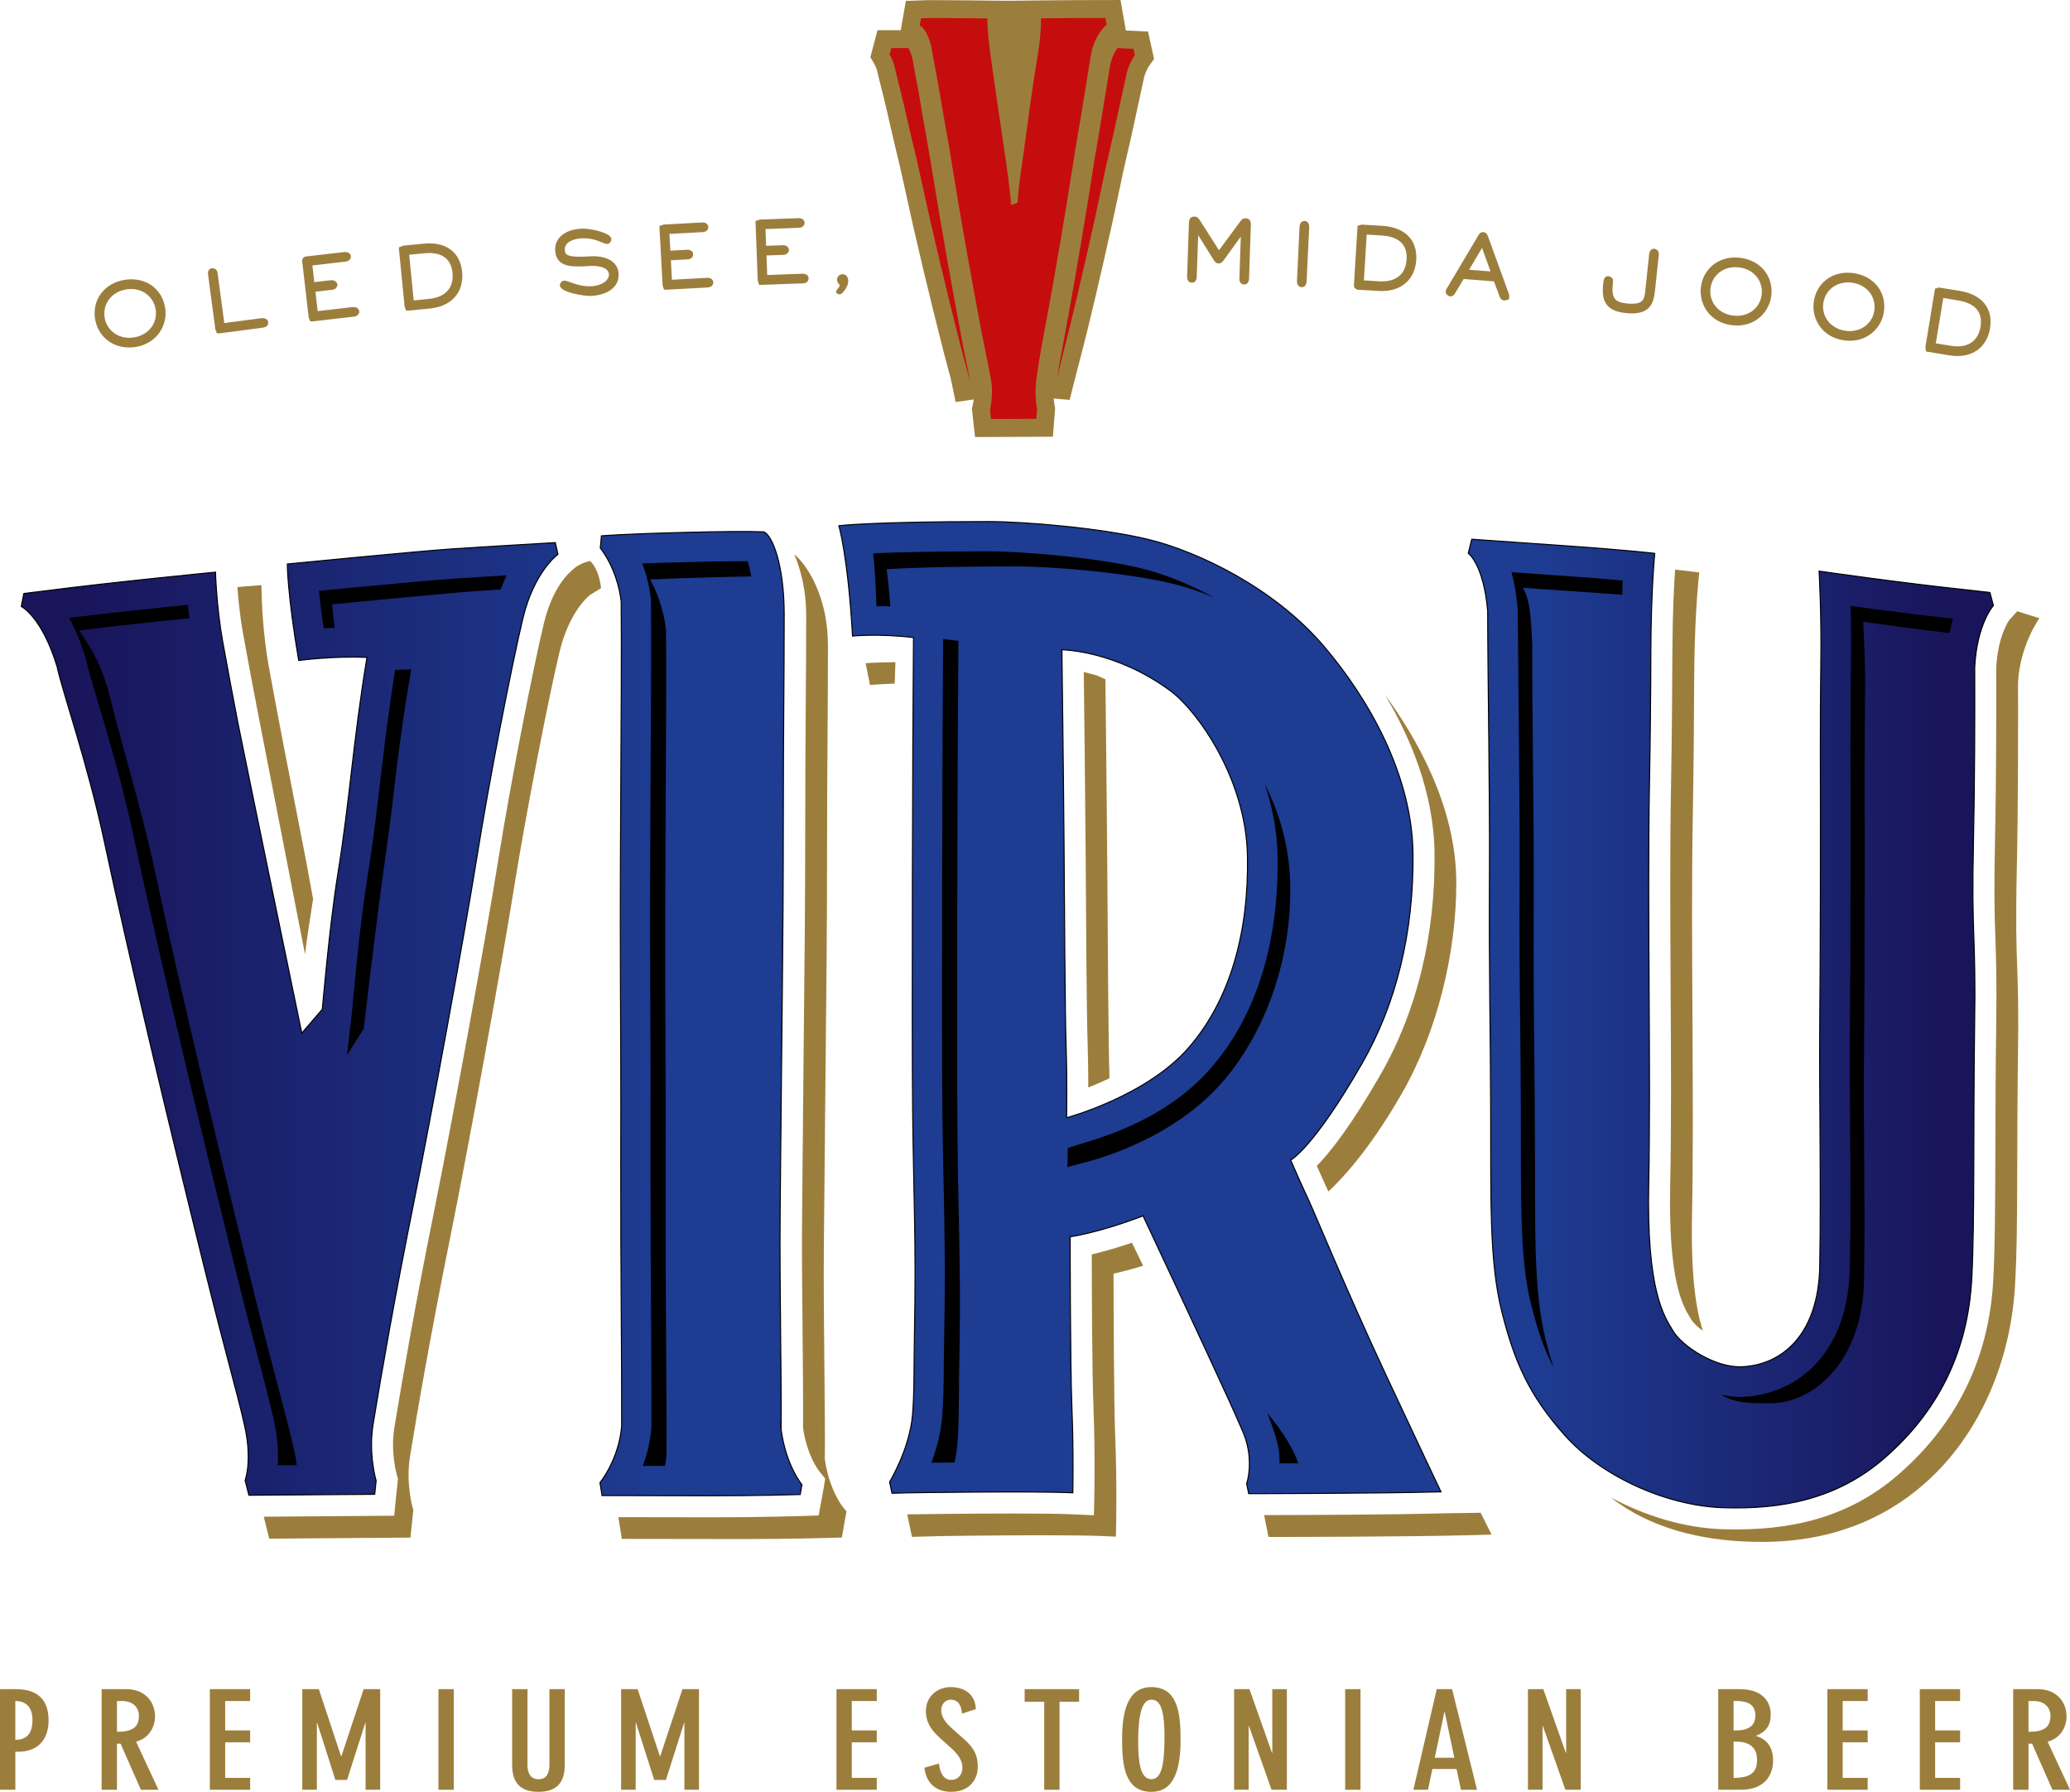
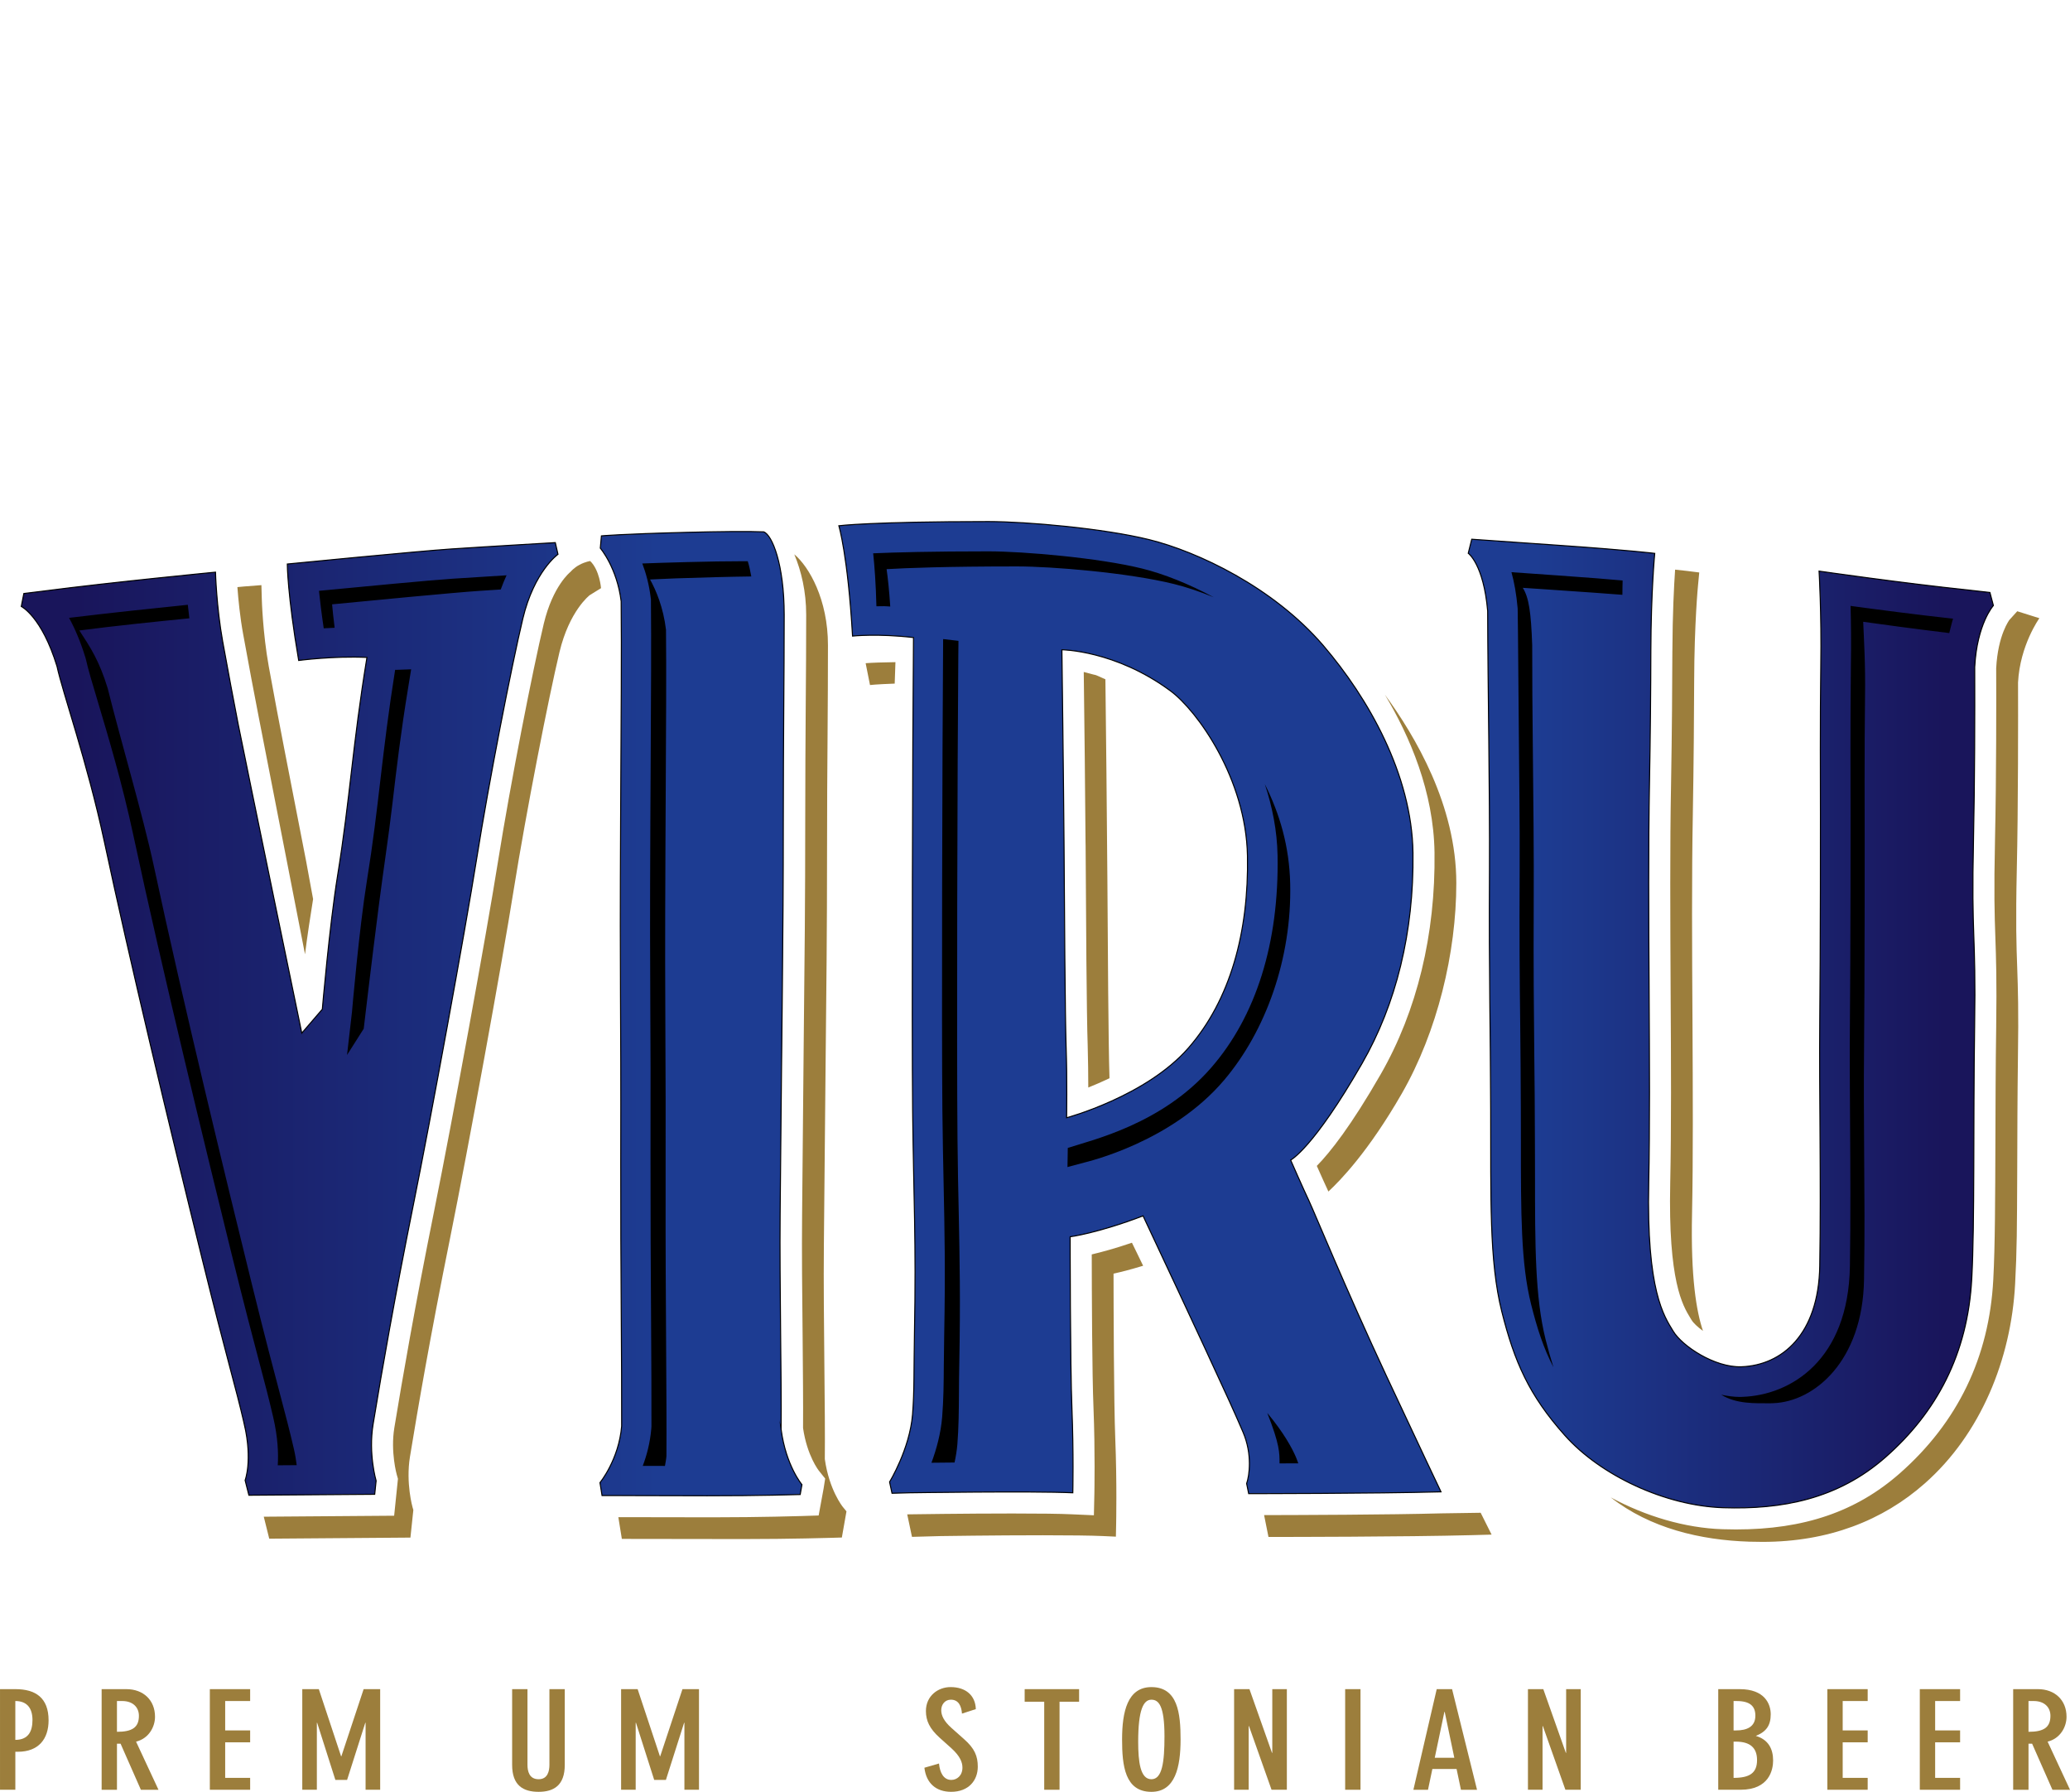
<svg xmlns="http://www.w3.org/2000/svg" xml:space="preserve" width="174.324mm" height="150.88mm" version="1.1" style="shape-rendering:geometricPrecision; text-rendering:geometricPrecision; image-rendering:optimizeQuality; fill-rule:evenodd; clip-rule:evenodd" viewBox="0 0 174.852 151.337">
  <defs>
    <style type="text/css"> .str0 {stroke:black;stroke-width:0.088;stroke-miterlimit:22.926} .fil1 {fill:black} .fil2 {fill:#9C7E3C} .fil3 {fill:#C60D0E} .fil0 {fill:url(#id0)} </style>
    <linearGradient id="id0" gradientUnits="userSpaceOnUse" x1="-16.111" y1="85.705" x2="189.302" y2="85.705">
      <stop offset="0" style="stop-opacity:1; stop-color:#19155B" />
      <stop offset="0.11" style="stop-opacity:1; stop-color:#19155B" />
      <stop offset="0.349" style="stop-opacity:1; stop-color:#1D3C92" />
      <stop offset="0.651" style="stop-opacity:1; stop-color:#1D3C92" />
      <stop offset="0.71" style="stop-opacity:1; stop-color:#1D3C92" />
      <stop offset="0.878" style="stop-opacity:1; stop-color:#19155B" />
      <stop offset="1" style="stop-opacity:1; stop-color:#19155B" />
    </linearGradient>
  </defs>
  <g id="Layer_x0020_1">
    <g id="_838390352">
      <g>
        <path class="fil0 str0" d="M110.57 101.423c-0.454,-0.947 -1.549,-3.444 -1.549,-3.444 0,0 1.891,-0.947 6.032,-8.162 2.873,-5.002 4.386,-11.083 4.301,-17.783 -0.091,-6.627 -3.785,-13.087 -7.572,-17.507 -4.234,-4.939 -10.631,-7.943 -14.712,-8.95 -3.823,-0.946 -10.33,-1.525 -13.574,-1.525 -9.921,0 -12.64,0.353 -12.64,0.353 0,0 0.757,2.467 1.158,9.317 0,0 2.159,-0.226 5.148,0.126 -0.079,8.533 -0.145,32.666 -0.072,39.972 0.079,7.302 0.305,10.889 0.151,18.93 -0.053,2.777 0.003,4.697 -0.158,6.709 -0.236,2.917 -1.942,5.707 -1.942,5.707l0.206 0.955 1.515 -0.041c0,0 10.293,-0.154 13.757,0 0,0 0.075,-3.389 -0.073,-7.095 -0.151,-3.707 -0.151,-14.528 -0.151,-14.528 0,0 2.291,-0.29 6.158,-1.764 0,0 5.107,10.857 7.294,15.666 0.425,0.934 0.806,1.797 1.144,2.586 0.81,1.873 0.539,3.721 0.31,4.355l0.173 0.853c0,0 10.544,0 16.246,-0.151 0,0 -1.582,-3.317 -4.617,-9.803 -3.426,-7.337 -6.084,-13.825 -6.534,-14.774zm-10.202 -12.893l0 0c-3.571,4.075 -10.272,5.875 -10.272,5.875 0,0 0.055,-3.286 -0.043,-6.029 -0.085,-2.747 -0.138,-11.091 -0.176,-17.245 -0.033,-4.946 -0.179,-16.252 -0.179,-16.252 0,0 4.506,0.033 9.16,3.466 2.281,1.677 6.396,7.437 6.514,13.947 0.117,6.404 -1.435,12.161 -5.003,16.237zm-34.387 32.2l0 0c0.406,3.062 1.759,4.663 1.759,4.663l-0.148 0.834c0,0 -3.56,0.112 -7.856,0.105 -4.33,-0.011 -7.259,-0.017 -7.259,-0.017l-1.622 0 -0.175 -1.092c0,0 1.593,-1.935 1.832,-4.776 0.019,-5.03 -0.093,-13.722 -0.076,-22.314 0.033,-14.369 -0.088,-13.611 -0.012,-28.909 0.044,-8.418 0.088,-14.341 0.046,-18.434 -0.347,-2.841 -1.762,-4.494 -1.762,-4.494l0.094 -1.037c0,0 1.661,-0.157 7.157,-0.296 2.857,-0.073 5.293,-0.097 6.548,-0.043 0.713,0.242 1.734,2.75 1.734,7.005 0,5.327 -0.075,10.531 -0.075,17.514 0,9.854 -0.12,16.128 -0.269,33.181 -0.049,5.864 0.123,13.679 0.085,18.111zm100.813 -33.971l0 0c-0.119,8.367 0.013,16.564 -0.239,21.221 -0.337,6.388 -2.982,11.306 -7.278,15.088 -4.066,3.584 -8.82,4.431 -13.713,4.273 -4.896,-0.157 -10.365,-2.717 -13.385,-6.111 -3.026,-3.394 -4.256,-6.205 -5.326,-10.465 -1.069,-4.262 -0.912,-9.569 -0.935,-16.992 -0.019,-7.418 -0.153,-10.893 -0.102,-20.282 0.031,-6.828 -0.139,-15.348 -0.153,-21.881 -0.344,-3.959 -1.641,-4.883 -1.641,-4.883l0.294 -1.184c0,0 2.607,0.176 7.573,0.528 5.884,0.41 7.885,0.667 7.885,0.667 0,0 -0.313,3.205 -0.327,8.215 -0.006,3.144 -0.041,7.165 -0.116,11.213 -0.195,10.5 0.131,24.575 -0.063,33.728 -0.201,9.16 1.296,11.268 2.058,12.527 0.755,1.263 3.507,3.091 5.763,3.016 3.431,-0.122 6.527,-2.719 6.625,-8.519 0.117,-7.218 -0.053,-14.802 0,-20.562 0.055,-5.766 0.069,-16.51 0.049,-23.065 -0.005,-1.902 0.014,-5.291 0.039,-7.093 0.066,-4.407 -0.146,-7.963 -0.146,-7.963 0,0 7.039,1.017 12.717,1.61l1.715 0.195 0.293 1.103c0,0 -1.387,1.543 -1.577,5.197 0.013,3.888 0,9.946 -0.102,14.471 -0.193,8.84 0.219,7.578 0.093,15.948zm-146.156 33.537l0 0c-0.782,-3.38 -1.433,-5.351 -3.548,-13.918 -2.848,-11.533 -6.12,-25.203 -8.282,-35.319 -1.452,-6.766 -3.527,-12.591 -3.991,-14.775 -1.292,-4.221 -3.02,-5.064 -3.02,-5.064l0.217 -1.093 1.683 -0.208c5.879,-0.764 14.506,-1.595 14.506,-1.595 0,0 0.077,2.902 0.607,5.854 0.366,2.034 1.007,5.452 1.309,6.984 0.749,3.77 5.374,26.094 5.374,26.094l1.734 -2.017c0,0 0.595,-6.974 1.287,-11.274 1.073,-6.642 1.249,-10.916 2.482,-18.439 -2.819,-0.133 -5.766,0.256 -5.766,0.256 -0.955,-5.588 -0.961,-8.146 -0.961,-8.146 0,0 11.038,-1.084 13.812,-1.268 2.997,-0.201 8.825,-0.539 8.825,-0.539l0.226 0.987c0,0 -2.014,1.436 -2.97,5.438 -0.955,4.006 -2.864,13.774 -3.886,20.201 -1.029,6.426 -3.844,21.794 -5.368,29.344 -1.584,7.884 -2.59,13.611 -3.392,18.494 -0.412,2.517 0.255,4.773 0.255,4.773l-0.119 1.143 -10.628 0.079 -0.319 -1.262c0,0 0.64,-1.655 -0.068,-4.733z" />
        <path class="fil1" d="M91.566 98.196l-1.397 0.374 0.02 -1.174c0,-0.006 0.005,-0.173 0.005,-0.442 2.102,-0.685 7.958,-2.018 12.089,-6.748 3.814,-4.364 5.767,-10.576 5.632,-17.962 -0.038,-2.088 -0.447,-4.122 -1.076,-6.017 1.265,2.521 2.07,5.252 2.143,8.406 0.145,6.328 -2.064,12.439 -5.573,16.583 -4.452,5.264 -11.557,6.9 -11.844,6.979zm58.031 20.323l0 0 0.179 -0.006c3.471,-0.118 7.566,-3.543 7.678,-10.43 0.066,-4.106 0.038,-6.758 0.011,-10.771 -0.019,-2.988 -0.037,-5.812 -0.011,-8.294 0.055,-5.733 0.066,-16.565 0.049,-23.085 -0.006,-1.898 0.014,-5.273 0.036,-7.074 0.044,-2.793 -0.098,-4.896 -0.154,-6.342 1.564,0.22 4.342,0.596 7.269,0.952 0.079,-0.295 0.23,-0.953 0.321,-1.215 -3.054,-0.334 -6.347,-0.766 -8.657,-1.08 0.035,1.388 0.059,3.139 0.025,5.058 -0.022,1.794 -0.038,5.157 -0.035,7.047 0.022,6.529 0.006,17.366 -0.047,23.102 -0.028,2.48 -0.006,5.298 0.013,8.276 0.025,4.023 0.053,8.177 -0.013,12.3 -0.132,7.906 -4.975,10.88 -9.086,11.021l-0.228 0.006c-0.511,0 -1.035,-0.08 -1.557,-0.187 1.283,0.793 2.83,0.723 4.207,0.723zm-19.037 -5.372l0 0c-0.898,-3.592 -0.898,-7.956 -0.898,-13.998l-0.008 -2.731c-0.005,-2.84 -0.028,-5.101 -0.053,-7.335 -0.036,-3.677 -0.074,-7.149 -0.048,-12.942 0.022,-3.983 -0.032,-8.534 -0.075,-12.937 -0.041,-3.151 -0.048,-5.981 -0.053,-8.71 -0.098,-2.812 -0.285,-4.032 -0.795,-4.846 1.212,0.086 2.827,0.183 5.856,0.4 0.955,0.069 1.798,0.129 2.557,0.189 0.015,-0.34 0,-0.916 0.019,-1.209 -1.224,-0.11 -2.969,-0.252 -5.356,-0.418 -1.594,-0.114 -2.939,-0.205 -4.034,-0.284 0.232,0.835 0.418,1.848 0.525,3.067 0,0 0.041,2.431 0.087,9.147 0.032,4.409 0.101,8.966 0.08,12.961 -0.03,5.781 0.003,9.248 0.047,12.916 0.021,2.242 0.046,4.507 0.053,7.35l0.005 2.736c0,5.935 0,10.227 0.858,13.641 0.513,2.053 1.054,3.724 1.893,5.337 -0.235,-0.739 -0.45,-1.507 -0.659,-2.333zm-21.092 9.92l0 0c-0.327,-0.758 -1.018,-2.048 -2.423,-3.732 1.057,2.69 1.035,3.348 1.038,4.264 0.274,0 1.287,0 1.583,-0.006 -0.063,-0.171 -0.123,-0.349 -0.198,-0.526zm-81.201 -70.046l0 0c-0.101,-0.814 -0.176,-1.503 -0.214,-1.979 3.005,-0.294 10.315,-0.995 12.467,-1.139 0.523,-0.034 1.133,-0.074 1.778,-0.115 0.158,-0.424 0.318,-0.833 0.491,-1.198 -1.589,0.097 -3.305,0.202 -4.538,0.286 -1.91,0.126 -7.899,0.697 -11.306,1.025 0.083,0.824 0.209,1.876 0.4,3.165 0.288,-0.018 0.604,-0.031 0.922,-0.045zm-3.203 70.726l0 0c-0.057,-0.425 -0.123,-0.86 -0.233,-1.344 -0.365,-1.58 -0.702,-2.854 -1.17,-4.625 -0.54,-2.033 -1.251,-4.723 -2.384,-9.313 -2.034,-8.241 -5.813,-23.784 -8.273,-35.276 -0.933,-4.353 -2.893,-10.942 -3.901,-15.035 -0.721,-2.365 -1.477,-3.492 -2.401,-4.904 3.024,-0.394 6.52,-0.752 9.292,-1.028 -0.047,-0.391 -0.095,-0.79 -0.129,-1.141 -2.543,0.258 -6.545,0.679 -10.033,1.103 0.483,0.875 0.963,1.981 1.386,3.364l0.057 0.213c0.148,0.697 0.536,2.001 0.991,3.512 0.865,2.896 2.054,6.861 2.995,11.259 2.456,11.478 6.234,27.005 8.267,35.242 1.131,4.578 1.84,7.264 2.376,9.292 0.474,1.786 0.812,3.069 1.18,4.662 0.383,1.661 0.444,3.011 0.378,4.031l1.602 -0.012zm5.659 -36.858l0 0c0.006,-0.068 0.672,-5.706 1.276,-10.406 0.414,-3.22 0.825,-5.814 1.146,-8.576 0.343,-2.932 0.698,-5.964 1.338,-9.86l0.247 -1.518 -1.249 0.046c-0.035,-0.001 -0.07,-0.001 -0.104,-0.004 -0.566,3.555 -0.906,6.419 -1.23,9.17 -0.324,2.775 -0.629,5.394 -1.151,8.623 -0.67,4.156 -1.256,11.018 -1.262,11.088l-0.42 3.653 1.409 -2.217zm24.292 33.767l0 0c-0.099,1.194 -0.382,2.258 -0.721,3.151l1.874 0.005c0.047,-0.275 0.104,-0.543 0.126,-0.836 0.016,-2.439 -0.003,-5.552 -0.025,-9.081 -0.026,-4.087 -0.054,-8.729 -0.044,-13.343 0.014,-6.567 -0.005,-9.975 -0.019,-13.2 -0.019,-3.831 -0.035,-7.399 0.005,-15.705l0.021 -4.214c0.034,-6.302 0.06,-10.857 0.025,-14.243 -0.227,-1.899 -0.842,-3.339 -1.347,-4.246 1.098,-0.058 2.854,-0.128 5.502,-0.195 1.1,-0.03 2.123,-0.048 3.051,-0.061 -0.094,-0.529 -0.201,-0.977 -0.3,-1.286 -0.158,-0.001 -0.326,-0.001 -0.499,-0.001 -1.259,0 -2.867,0.026 -4.641,0.073 -1.546,0.039 -2.788,0.08 -3.768,0.118 0.31,0.813 0.575,1.783 0.71,2.892l0.019 0.139 0 0.138c0.034,3.394 0.009,7.95 -0.026,14.257l-0.022 4.217c-0.041,8.3 -0.024,11.866 -0.005,15.692 0.017,3.229 0.033,6.64 0.017,13.21 -0.006,4.61 0.022,9.251 0.047,13.336 0.021,3.532 0.039,6.652 0.032,8.983l-0.011 0.2zm24.709 -5.439l0 0c-0.009,1.603 -0.022,2.986 -0.138,4.443 -0.113,1.41 -0.49,2.761 -0.906,3.883 0.556,-0.006 1.232,-0.012 1.95,-0.019 0.11,-0.5 0.195,-1.016 0.239,-1.538 0.112,-1.413 0.123,-2.779 0.134,-4.358 0.003,-0.744 0.009,-1.543 0.028,-2.432 0.104,-5.466 0.033,-8.859 -0.047,-12.788 -0.041,-1.858 -0.082,-3.826 -0.104,-6.183 -0.074,-7.159 -0.009,-32.275 0.069,-40.869l0.013 -1.229 -1.219 -0.144c-0.027,-0.004 -0.052,-0.001 -0.077,-0.004 -0.072,9.345 -0.132,32.93 -0.063,39.817 0.025,2.352 0.066,4.319 0.104,6.174 0.082,3.941 0.154,7.343 0.048,12.834 -0.017,0.882 -0.023,1.677 -0.03,2.416zm-4.833 -67.146l0 0c1.683,-0.1 5.036,-0.231 11.023,-0.231 2.961,0 9.379,0.528 13.248,1.484 1.037,0.256 2.176,0.635 3.362,1.121 -2.127,-1.146 -4.254,-1.984 -6.053,-2.427 -3.639,-0.901 -10.007,-1.452 -12.975,-1.452 -4.77,0 -7.851,0.083 -9.739,0.166 0.12,1.132 0.226,2.61 0.274,4.474 0.214,-0.004 0.431,-0.008 0.658,-0.008 0.176,0 0.337,0.025 0.51,0.029 -0.087,-1.351 -0.201,-2.401 -0.308,-3.155z" />
        <path class="fil2" d="M91.695 71.12c-0.022,-3.593 -0.103,-10.721 -0.151,-14.365 1.576,0.442 0.547,0.057 1.829,0.619 0.039,3.188 0.14,12.382 0.162,16.319l0.003 0.315c0.038,6.001 0.088,14.213 0.176,16.901 0.003,0.053 0.003,0.107 0.003,0.16 -0.636,0.302 -1.249,0.566 -1.79,0.783 -0.003,-1.076 -0.015,-2.351 -0.05,-3.537 -0.095,-2.675 -0.142,-10.884 -0.176,-16.878l-0.006 -0.318zm-71.152 -17.538l0 0c0.365,2.027 1.004,5.429 1.307,6.958 0.442,2.246 2.671,13.66 3.914,20.057 0.167,-1.356 0.491,-3.493 0.683,-4.662 0.002,-0.043 -0.588,-3.123 -0.582,-3.164 -0.89,-4.561 -1.557,-8.023 -1.853,-9.524 -0.305,-1.53 -0.941,-4.938 -1.311,-6.968 -0.51,-2.826 -0.587,-5.66 -0.587,-5.691l-0.033 -1.168 -1.471 0.114c-0.013,0 -0.223,0.019 -0.557,0.053 0.079,1.063 0.221,2.526 0.489,3.994zm120.721 1.377l0 0c-0.008,2.762 -0.035,6.954 -0.111,11.238 -0.102,5.249 -0.065,11.417 -0.037,17.388 0.037,6.049 0.063,11.763 -0.034,16.35 -0.179,8.287 1.044,10.31 1.707,11.396l0.093 0.151c0.148,0.252 0.508,0.592 0.966,0.925 -0.549,-1.636 -1.042,-4.465 -0.922,-9.92 0.095,-4.58 0.066,-10.286 0.036,-16.331 -0.036,-5.971 -0.069,-12.148 0.03,-17.402 0.075,-4.287 0.105,-8.475 0.113,-11.233 0.015,-4.89 0.323,-8.083 0.328,-8.113l0.101 -1.057 -1.054 -0.132c-0.03,-0.005 -0.328,-0.043 -0.985,-0.108 -0.094,1.349 -0.217,3.75 -0.23,6.847zm-91.459 -4.685l0 0c-0.006,0.004 -1.712,1.313 -2.546,4.803 -0.919,3.843 -2.81,13.471 -3.874,20.118 -0.996,6.257 -3.804,21.639 -5.368,29.383 -1.711,8.476 -2.709,14.32 -3.388,18.462 -0.363,2.221 0.219,4.268 0.225,4.287l0.06 0.204 -0.246 2.334 -11.926 0.091 -0.462 -1.856 11.013 -0.083 0.321 -3.119 -0.098 -0.34c-0.004,-0.017 -0.541,-1.923 -0.207,-3.968 0.684,-4.139 1.681,-9.972 3.387,-18.433 1.561,-7.755 4.376,-23.152 5.373,-29.416 1.06,-6.631 2.945,-16.23 3.864,-20.064 0.762,-3.187 2.221,-4.353 2.258,-4.378 0,0 0.271,-0.338 0.766,-0.601 0.5,-0.261 0.895,-0.314 0.895,-0.314 0.798,0.765 0.917,2.291 0.917,2.291l-0.966 0.598zm75.266 77.494l0 0 -3.306 0.05c-4.478,0.12 -11.992,0.141 -14.987,0.148l0.369 1.844 0.892 0c0.105,0 10.623,-0.003 16.276,-0.151l1.679 -0.046 -0.923 -1.845zm-12.862 -27.132l0 0c0.998,-0.921 3.392,-3.386 6.202,-8.277 2.998,-5.225 4.603,-11.876 4.603,-17.773 0,-6.561 -3.471,-12.409 -6.034,-15.915 2.113,3.531 4.121,8.214 4.193,13.336 0.091,6.907 -1.479,13.378 -4.54,18.715 -2.5,4.357 -4.275,6.603 -5.403,7.75 0.337,0.758 0.748,1.671 0.979,2.164zm-42.537 22.589l0 0c0.021,-2.066 -0.008,-4.838 -0.037,-7.81 -0.033,-3.493 -0.073,-7.104 -0.043,-10.222 0.054,-5.857 0.098,-10.443 0.136,-14.339 0.079,-7.454 0.132,-12.376 0.132,-18.853 0,-3.722 0.019,-6.937 0.044,-9.939 0.019,-2.623 0.033,-5.085 0.033,-7.571 0,-3.849 -1.584,-6.616 -2.843,-7.673 0.59,1.413 1.004,3.138 1.004,5.105 0,2.49 -0.017,4.95 -0.038,7.579 -0.019,2.997 -0.043,6.215 -0.043,9.935 0,6.477 -0.05,11.402 -0.131,18.86 -0.036,3.896 -0.085,8.477 -0.134,14.336 -0.03,3.112 0.006,6.721 0.044,10.208 0.025,2.947 0.053,5.708 0.037,7.769 0.338,2.35 1.333,3.609 1.349,3.622l0.519 0.648 -0.132 0.838 -0.419 2.28 -1.468 0.047c-0.035,0 -3.406,0.107 -7.494,0.107l-7.958 -0.013 0.296 1.836 10.23 0.014c4.079,0 7.442,-0.104 7.468,-0.104l0.886 -0.026 0.39 -2.208 -0.318 -0.39c-0.01,-0.016 -1.145,-1.416 -1.512,-4.036zm100.725 -71.599l0 0 1.869 0.588c0,0 -1.639,2.272 -1.803,5.424 0.009,2.594 0.015,10.638 -0.104,15.761 -0.1,4.605 -0.035,6.426 0.035,8.355 0.06,1.756 0.123,3.576 0.06,7.585 -0.044,3.312 -0.051,6.6 -0.06,9.647 -0.019,4.712 -0.025,6.635 -0.178,9.471 -0.338,6.344 -2.906,12.677 -7.649,16.849 -3.532,3.115 -8.114,4.921 -13.693,4.921 -0.37,0 -0.738,-0.006 -1.108,-0.017 -4.126,-0.131 -8.375,-1.128 -11.706,-3.74 2.925,1.586 6.277,2.588 9.446,2.688 0.374,0.011 0.754,0.019 1.128,0.019 5.77,0 10.168,-1.508 13.845,-4.742 4.892,-4.307 7.55,-9.813 7.893,-16.362 0.154,-2.854 0.162,-6.932 0.179,-11.652 0.01,-3.046 0.016,-6.331 0.066,-9.638 0.057,-4.027 -0.01,-5.852 -0.07,-7.622 -0.066,-1.915 -0.129,-3.727 -0.028,-8.309 0.113,-5.135 0.11,-11.866 0.098,-14.418 0.148,-2.83 1.12,-4.074 1.114,-4.074l0.664 -0.733zm-76.339 55.943l0 0c0.603,-0.126 1.381,-0.324 2.502,-0.664 -0.412,-0.878 -0.656,-1.325 -0.946,-1.945 -1.41,0.481 -2.555,0.79 -3.394,0.988 0.005,3.093 0.028,10.151 0.147,12.957 0.147,3.722 0.075,7.075 0.075,7.214l-0.041 1.861 -1.862 -0.083c-0.995,-0.047 -2.684,-0.068 -5.026,-0.068 -4.056,0 -8.614,0.07 -8.62,0.07l-0.26 0.004 0.401 1.9 2.417 -0.066c0.003,0 4.566,-0.069 8.633,-0.069 2.351,0 4.054,0.023 5.058,0.066l1.117 0.052 0.022 -1.117c0,-0.033 0.074,-3.466 -0.075,-7.166 -0.121,-3.011 -0.143,-11.249 -0.146,-13.934zm-18.42 -51.644l0 0c-1.067,0.016 -1.944,0.042 -2.517,0.089l0.368 1.844c0,0 0.494,-0.063 2.086,-0.121l0.063 -1.813z" />
      </g>
-       <path class="fil2" d="M165.345 30.069c-0.221,0 -0.452,-0.019 -0.693,-0.058l-1.965 -0.326 -0.048 -0.392 0.811 -4.917 0.329 -0.093 1.768 0.285c1.873,0.31 2.825,1.488 2.552,3.153 -0.243,1.469 -1.271,2.347 -2.755,2.347zm-0.562 -0.864l0 0c0.2,0.033 0.39,0.049 0.57,0.049 1.075,0 1.764,-0.591 1.942,-1.665 0.252,-1.534 -0.883,-2.05 -1.877,-2.213l-1.27 -0.209 -0.631 3.829 1.267 0.209zm-153.89 0.143l0 0c-1.466,0 -2.643,-0.994 -2.864,-2.42 -0.255,-1.644 0.807,-3.03 2.523,-3.296 0.189,-0.03 0.373,-0.043 0.551,-0.043 1.482,0 2.628,0.976 2.851,2.426 0.112,0.718 -0.064,1.47 -0.479,2.066 -0.324,0.465 -0.943,1.056 -2.046,1.226 -0.186,0.028 -0.363,0.041 -0.536,0.041zm0.179 -4.94l0 0c-0.127,0 -0.258,0.011 -0.393,0.032 -1.229,0.191 -2.021,1.208 -1.842,2.366 0.157,1.015 1.015,1.724 2.084,1.724 0.126,0 0.254,-0.009 0.384,-0.03 0.592,-0.091 1.105,-0.38 1.446,-0.81 0.343,-0.433 0.484,-0.984 0.396,-1.548 -0.157,-1.02 -1.01,-1.734 -2.075,-1.734zm145.188 4.374l0 0c-0.16,0 -0.326,-0.011 -0.495,-0.035 -0.875,-0.126 -1.586,-0.54 -2.057,-1.196 -0.421,-0.588 -0.604,-1.34 -0.498,-2.066 0.21,-1.466 1.361,-2.451 2.86,-2.451 0.165,0 0.336,0.011 0.511,0.036 0.848,0.122 1.569,0.525 2.031,1.134 0.45,0.593 0.636,1.351 0.522,2.133 -0.173,1.215 -1.218,2.444 -2.875,2.444zm-0.164 -4.928l0 0c-1.076,0 -1.93,0.717 -2.08,1.748 -0.08,0.563 0.066,1.109 0.412,1.54 0.346,0.428 0.861,0.711 1.452,0.796 0.121,0.015 0.241,0.025 0.36,0.025 1.081,0 1.938,-0.716 2.086,-1.74 0.077,-0.543 -0.057,-1.076 -0.376,-1.504 -0.34,-0.453 -0.867,-0.752 -1.487,-0.84 -0.126,-0.017 -0.248,-0.025 -0.368,-0.025zm-137.904 3.968l0 0 -0.609 -4.564c-0.022,-0.165 -0.074,-0.549 0.326,-0.606 0.003,0 0.006,0 0.009,0 0.411,0 0.453,0.337 0.474,0.5l0.554 4.135c0,0 3.164,-0.42 3.177,-0.42 0.393,0 0.51,0.178 0.53,0.332 0.023,0.185 -0.038,0.418 -0.456,0.477l-3.636 0.479 -0.241 0 -0.127 -0.333zm128.533 -0.329l0 0c-0.138,0 -0.282,-0.008 -0.428,-0.026 -1.93,-0.238 -2.793,-1.832 -2.624,-3.208 0.182,-1.481 1.367,-2.513 2.882,-2.513 0.143,0 0.291,0.01 0.441,0.027 1.722,0.212 2.825,1.564 2.624,3.216 -0.154,1.245 -1.197,2.505 -2.895,2.505zm-0.146 -4.929l0 0c-1.103,0 -1.965,0.737 -2.096,1.794 -0.141,1.158 0.681,2.146 1.913,2.298 0.106,0.014 0.209,0.021 0.312,0.021 1.108,0 1.971,-0.736 2.1,-1.787 0.068,-0.55 -0.08,-1.086 -0.415,-1.507 -0.349,-0.441 -0.881,-0.724 -1.496,-0.799 -0.109,-0.013 -0.214,-0.019 -0.318,-0.019zm-120.373 4.577l0 0 -0.132 -0.335 -0.56 -4.836 0.09 -0.173 0.07 -0.088 0.191 -0.049c0,0 3.244,-0.376 3.249,-0.376 0.374,0 0.5,0.186 0.519,0.345 0.02,0.208 -0.108,0.428 -0.442,0.467l-2.804 0.324 0.164 1.408c0,0 1.418,-0.164 1.422,-0.164 0.375,0 0.5,0.185 0.519,0.344l0.014 0.113 -0.095 0.176c-0.077,0.099 -0.198,0.159 -0.36,0.178l-1.407 0.164 0.19 1.638c0,0 2.981,-0.345 2.988,-0.345 0.374,0 0.497,0.184 0.516,0.343l0.014 0.112 -0.095 0.178c-0.077,0.099 -0.198,0.159 -0.36,0.178l-3.452 0.398 -0.241 0zm111.652 -0.67l0 0c-0.159,0 -0.334,-0.01 -0.523,-0.03 -0.817,-0.085 -1.338,-0.321 -1.638,-0.736 -0.278,-0.386 -0.363,-0.917 -0.278,-1.724 0.036,-0.326 0.072,-0.656 0.423,-0.656l0.113 0.012 0.209 0.128c0.115,0.141 0.097,0.305 0.066,0.602 -0.128,1.208 0.281,1.468 1.189,1.564 0.159,0.017 0.302,0.024 0.432,0.024 0.869,0 1.042,-0.312 1.122,-1.064l0.327 -3.096c0.046,-0.4 0.25,-0.485 0.412,-0.485l0.111 0.012 0.197 0.129c0.107,0.129 0.105,0.296 0.091,0.428l-0.315 2.967c-0.099,0.932 -0.338,1.925 -1.941,1.925zm-103.555 -0.241l0 0 -0.126 -0.343 -0.492 -4.989 0.365 -0.149 1.71 -0.17c0.168,-0.016 0.332,-0.025 0.491,-0.025 1.617,0 2.632,0.878 2.783,2.407 0.085,0.85 -0.127,1.589 -0.617,2.136 -0.481,0.54 -1.211,0.872 -2.115,0.963l-1.754 0.17 -0.245 0zm0.643 -0.856l0 0 1.277 -0.129c0.719,-0.069 1.257,-0.308 1.601,-0.708 0.322,-0.373 0.46,-0.89 0.4,-1.498 -0.109,-1.092 -0.793,-1.669 -1.979,-1.669 -0.129,0 -0.264,0.008 -0.405,0.02l-1.276 0.126 0.382 3.858zm92.116 0.006l0 0c-0.271,-0.022 -0.364,-0.261 -0.403,-0.363l-0.463 -1.253 -2.562 -0.201 -0.725 1.21c-0.055,0.088 -0.159,0.252 -0.371,0.252l-0.126 0 -0.2 -0.142c-0.068,-0.079 -0.101,-0.179 -0.093,-0.287 0.008,-0.107 0.066,-0.2 0.115,-0.274l2.637 -4.434c0.037,-0.071 0.154,-0.286 0.403,-0.286 0.28,0.022 0.36,0.22 0.414,0.351l1.738 4.791c0.039,0.12 0.066,0.199 0.059,0.284l-0.019 0.255 -0.369 0.101 -0.036 -0.003zm-1.158 -2.457l0 0 -0.716 -1.986 -1.09 1.844 1.806 0.141zm-76.077 2.072l0 0c-0.595,0 -2.487,-0.316 -2.528,-0.864l-0.008 -0.113 0.105 -0.189c0.068,-0.077 0.162,-0.122 0.267,-0.129 0,0 0.002,0 0.003,0 0.127,0 0.24,0.042 0.447,0.118 0.366,0.135 0.978,0.36 1.677,0.36l0.227 -0.006c0.831,-0.062 1.454,-0.504 1.417,-1.01 -0.044,-0.636 -1.008,-0.705 -1.419,-0.705 -0.101,0 -0.197,0.003 -0.288,0.01 -0.326,0.025 -0.618,0.038 -0.876,0.038 -0.965,0 -1.869,-0.164 -1.954,-1.344 -0.037,-0.51 0.167,-0.97 0.571,-1.301 0.379,-0.31 0.917,-0.497 1.556,-0.542 0.076,-0.004 0.152,-0.008 0.231,-0.008 0.783,0 2.344,0.382 2.377,0.845l0.008 0.113 -0.105 0.214c-0.062,0.069 -0.145,0.11 -0.236,0.117 -0.002,0 -0.003,0 -0.003,0 -0.146,0 -0.269,-0.052 -0.456,-0.129 -0.335,-0.138 -0.84,-0.346 -1.518,-0.346 -0.076,0 -0.153,0.001 -0.234,0.006 -0.695,0.05 -1.423,0.333 -1.376,0.978 0.021,0.296 0.041,0.573 1.244,0.573 0.217,0 0.466,-0.009 0.75,-0.028 0.111,-0.009 0.233,-0.014 0.361,-0.014 1.321,0 2.116,0.532 2.182,1.459 0.09,1.274 -1.139,1.815 -2.219,1.891l-0.204 0.008zm66.611 -0.421l0 0 -1.824 -0.112 -0.154 -0.117 -0.077 -0.085 -0.016 -0.198 0.305 -4.991 0.36 -0.101 1.743 0.104c1.89,0.117 2.958,1.193 2.856,2.873 -0.1,1.625 -1.216,2.634 -2.912,2.634 0,0 -0.186,-0.003 -0.282,-0.008zm0.052 -0.815l0 0 0.234 0.008c1.276,0 2.019,-0.664 2.093,-1.869 0.094,-1.547 -1.084,-1.945 -2.091,-2.008l-1.281 -0.079 -0.237 3.87 1.282 0.077zm-60.403 0.706l0 0 -0.118 -0.368 -0.272 -5.006 0.378 -0.126c0,0 3.246,-0.176 3.247,-0.176 0.375,0 0.501,0.205 0.508,0.378 0.009,0.205 -0.131,0.417 -0.469,0.436l-2.812 0.153 0.077 1.413c0,0 1.413,-0.077 1.414,-0.077 0.375,0 0.501,0.203 0.508,0.379 0.01,0.203 -0.131,0.417 -0.469,0.436l-1.41 0.077 0.09 1.642c0,0 2.983,-0.162 2.984,-0.162 0.374,0 0.499,0.203 0.506,0.379 0.01,0.203 -0.13,0.417 -0.468,0.436l-3.435 0.187 -0.261 0zm53.742 -0.219l0 0 -0.159 -0.12c-0.117,-0.128 -0.12,-0.303 -0.114,-0.423l0.214 -4.53c0.027,-0.46 0.299,-0.508 0.415,-0.508l0.121 0 0.168 0.121c0.124,0.137 0.117,0.332 0.112,0.425l-0.216 4.533c-0.021,0.444 -0.263,0.51 -0.406,0.51l-0.137 -0.008zm-45.709 -0.187l0 0 -0.117 -0.365 -0.186 -5.025 0.374 -0.124c0,0 3.26,-0.121 3.262,-0.121 0.373,0 0.499,0.211 0.504,0.39l0.003 0.11 -0.103 0.167c-0.087,0.091 -0.212,0.141 -0.376,0.148l-2.821 0.107 0.054 1.416c0,0 1.416,-0.052 1.418,-0.052 0.351,0 0.499,0.196 0.503,0.39l0.003 0.11 -0.103 0.165c-0.087,0.095 -0.212,0.145 -0.376,0.149l-1.414 0.052 0.062 1.652c0,0 2.989,-0.111 2.991,-0.111 0.368,0 0.495,0.198 0.505,0.382 0.005,0.211 -0.14,0.421 -0.476,0.432l-3.442 0.128 -0.261 0zm40.959 -0.032l0 0c-0.124,-0.004 -0.404,-0.068 -0.388,-0.542l0.118 -3.498 -1.438 1.982c-0.082,0.113 -0.206,0.285 -0.427,0.285 -0.235,-0.008 -0.344,-0.176 -0.401,-0.266l-1.334 -2.124 -0.12 3.499c-0.011,0.464 -0.288,0.514 -0.407,0.514 -0.112,-0.005 -0.425,-0.055 -0.408,-0.542l0.154 -4.533c0.016,-0.461 0.318,-0.511 0.447,-0.511 0.282,0.008 0.384,0.167 0.502,0.352l1.591 2.492 1.757 -2.379c0.12,-0.164 0.233,-0.321 0.483,-0.321 0.158,0.006 0.467,0.071 0.452,0.544l-0.152 4.533c-0.016,0.464 -0.296,0.514 -0.416,0.514l-0.013 0zm-34.164 0.837l0 0 0.184 -0.06 0.065 -0.069c0.126,-0.132 0.503,-0.554 0.485,-1.051 -0.011,-0.308 -0.203,-0.525 -0.49,-0.525 -0.122,0.003 -0.244,0.057 -0.33,0.148 -0.088,0.094 -0.134,0.22 -0.131,0.355 0.003,0.095 0.113,0.318 0.234,0.4 -0.004,0.232 -0.304,0.447 -0.31,0.522 -0.022,0.271 0.293,0.28 0.293,0.28z" />
      <g>
-         <path class="fil2" d="M82.096 34.522l0.06 -0.255c0.06,-0.272 0.101,-0.497 0.091,-0.528l-1.526 0.217 -0.418 -2.012c-0.17,-0.618 -0.371,-1.355 -0.629,-2.359 -1.18,-4.612 -2.436,-9.891 -3.266,-13.77 -0.299,-1.394 -0.513,-2.281 -0.743,-3.222 -0.198,-0.836 -0.409,-1.709 -0.696,-3.002 -0.141,-0.634 -0.328,-1.372 -0.497,-2.051 -0.167,-0.661 -0.321,-1.268 -0.412,-1.687 -0.041,-0.109 -0.129,-0.318 -0.227,-0.486l-0.311 -0.533 0.598 -2.286 1.966 0 0.431 -2.472 1.793 -0.064 0.589 -0.001c1.97,0 4.531,0.037 4.531,0.037l1.488 0.016 1.492 -0.013c0,0 3.521,-0.041 4.42,-0.041l3.82 -0.009 0.45 2.577 1.869 0.085 0.516 2.313 -0.39 0.546c-0.138,0.198 -0.327,0.555 -0.441,0.955l-0.714 3.295c-0.308,1.447 -0.538,2.446 -0.752,3.356 -0.23,1.009 -0.438,1.912 -0.701,3.216 -0.504,2.466 -1.866,8.461 -2.612,11.457l-0.39 1.559c-0.309,1.224 -0.938,3.559 -1.127,4.417l-1.353 -0.118c-0.006,0.088 0.079,0.612 0.079,0.62l0.041 0.2 -0.186 2.405 -6.579 0.03 -0.264 -2.389z" />
-         <path class="fil3" d="M83.722 32.146c-0.23,-1.309 -0.443,-2.184 -0.881,-4.471 -0.85,-4.475 -1.79,-9.783 -2.414,-13.713 -0.422,-2.629 -0.617,-3.465 -1.073,-6.237 -0.205,-1.238 -0.541,-2.882 -0.677,-3.729 -0.387,-1.639 -0.988,-1.837 -0.988,-1.837l0.107 -0.612 0.57 -0.022c1.992,-0.008 5.041,0.033 5.041,0.033 0,0 0.003,1.126 0.158,2.275 0.104,0.787 0.28,2.115 0.371,2.714 0.214,1.459 0.544,3.727 1.07,7.322 0.116,0.783 0.239,1.765 0.308,2.418 0.057,0.416 0.085,0.881 0.085,1.017 0,0 0.4,-0.084 0.56,-0.214 0.006,-0.183 0.022,-0.351 0.057,-0.735 0.006,-0.093 0.066,-0.784 0.158,-1.421 0.387,-2.58 0.724,-5.397 1.167,-8.317 0.183,-1.18 0.289,-1.742 0.425,-2.675 0.183,-1.313 0.17,-2.391 0.17,-2.394 0,0 2.001,-0.024 2.894,-0.024 1.101,0 2.546,-0.006 2.546,-0.006l0.101 0.571c0,0 -0.963,0.736 -1.309,2.453 -0.195,1.202 -0.337,2.004 -0.551,3.378 -0.481,3.054 -0.708,4.09 -1.082,6.586 -0.375,2.495 -1.388,8.458 -1.929,11.391 -0.563,3.062 -0.824,4.29 -1.07,6.2 -0.167,1.323 0.066,2.473 0.066,2.473l-0.066 0.804 -3.823 0.015 -0.088 -0.774c0,0 0.302,-1.274 0.097,-2.47zm-2.476 -3.482l0 0c-0.881,-4.627 -1.809,-9.898 -2.423,-13.749 -0.223,-1.394 -0.384,-2.285 -0.55,-3.225 -0.154,-0.838 -0.305,-1.707 -0.522,-3.007 -0.104,-0.631 -0.246,-1.394 -0.368,-2.062 -0.123,-0.62 -0.23,-1.205 -0.299,-1.627 -0.117,-0.482 -0.245,-0.771 -0.34,-0.932l-1.454 0 -0.145 0.548c0.138,0.242 0.274,0.541 0.396,0.922 0.183,0.85 0.629,2.489 0.906,3.729 0.614,2.772 0.875,3.609 1.438,6.238 0.843,3.925 2.109,9.24 3.254,13.711 0.371,1.434 0.62,2.316 0.834,3.096 -0.076,-0.369 -0.145,-0.737 -0.233,-1.158 -0.129,-0.642 -0.289,-1.41 -0.494,-2.484zm14.499 -24.542l0 0 -1.347 -0.06c-0.217,0.286 -0.485,0.759 -0.629,1.459 -0.088,0.533 -0.161,0.985 -0.236,1.446 -0.098,0.573 -0.192,1.155 -0.311,1.907 -0.23,1.463 -0.406,2.483 -0.56,3.383 -0.176,1.017 -0.33,1.901 -0.519,3.191 -0.375,2.437 -1.382,8.42 -1.939,11.432 -0.113,0.615 -0.217,1.155 -0.305,1.645 -0.277,1.473 -0.46,2.445 -0.611,3.48 0.261,-1.202 0.589,-2.442 1.12,-4.571 0.724,-2.928 2.086,-8.899 2.596,-11.393 0.5,-2.493 0.805,-3.534 1.454,-6.581 0.292,-1.377 0.481,-2.182 0.739,-3.378 0.151,-0.562 0.409,-1.076 0.664,-1.435l-0.117 -0.526z" />
-       </g>
+         </g>
      <g>
        <path class="fil2" d="M-0 142.665l1.309 0c1.676,0 2.795,0.716 2.795,2.634 0,1.568 -0.839,2.654 -2.591,2.654l-0.217 0 0 3.21 -1.295 0 0 -8.498zm1.295 4.284l0 0c1.119,0 1.448,-0.75 1.448,-1.676 0,-0.98 -0.444,-1.605 -1.448,-1.605l0 3.28z" />
        <path class="fil2" d="M8.584 142.665l2.096 0c1.41,0 2.414,0.913 2.414,2.332 0,0.867 -0.533,1.838 -1.601,2.102l1.894 4.064 -1.487 0 -1.715 -3.89 -0.305 0 0 3.89 -1.295 0 0 -8.498zm1.295 3.603l0 0c1.271,0 1.855,-0.358 1.855,-1.352 0,-0.703 -0.496,-1.248 -1.41,-1.248l-0.445 0 0 2.599z" />
        <polygon class="fil2" points="21.13,142.665 21.13,143.668 19.021,143.668 19.021,146.151 21.13,146.151 21.13,147.156 19.021,147.156 19.021,150.158 21.13,150.158 21.13,151.162 17.725,151.162 17.725,142.665 " />
        <polygon class="fil2" points="26.931,142.665 28.811,148.335 28.836,148.335 30.716,142.665 32.113,142.665 32.113,151.162 30.881,151.162 30.881,145.506 30.856,145.506 29.319,150.331 28.328,150.331 26.791,145.506 26.765,145.506 26.765,151.162 25.533,151.162 25.533,142.665 " />
-         <polygon class="fil2" points="37.036,142.665 38.331,142.665 38.331,151.162 37.036,151.162 " />
        <path class="fil2" d="M47.706 149.062c0,1.743 -0.941,2.275 -2.21,2.275 -1.297,0 -2.236,-0.532 -2.236,-2.275l0 -6.397 1.295 0 0 6.386c0,0.529 0.14,1.223 0.941,1.223 0.774,0 0.914,-0.694 0.914,-1.223l0 -6.386 1.296 0 0 6.397z" />
        <polygon class="fil2" points="53.861,142.665 55.743,148.335 55.767,148.335 57.647,142.665 59.043,142.665 59.043,151.162 57.812,151.162 57.812,145.506 57.786,145.506 56.249,150.331 55.26,150.331 53.721,145.506 53.696,145.506 53.696,151.162 52.464,151.162 52.464,142.665 " />
-         <polygon class="fil2" points="74.061,142.665 74.061,143.668 71.951,143.668 71.951,146.151 74.061,146.151 74.061,147.156 71.951,147.156 71.951,150.158 74.061,150.158 74.061,151.162 70.656,151.162 70.656,142.665 " />
        <path class="fil2" d="M81.259 144.732c-0.05,-0.635 -0.28,-1.177 -0.939,-1.177 -0.508,0 -0.814,0.416 -0.814,0.887 0,0.428 0.203,0.914 0.877,1.512l1.054 0.936c0.89,0.785 1.156,1.432 1.156,2.32 0,1.166 -0.774,2.126 -2.248,2.126 -1.27,0 -2.108,-0.718 -2.261,-2.034l1.232 -0.357c0.077,0.787 0.393,1.386 1.041,1.386 0.47,0 0.94,-0.358 0.94,-1.04 0,-0.461 -0.216,-0.98 -0.914,-1.616l-1.016 -0.911c-0.839,-0.763 -1.155,-1.422 -1.155,-2.253 0,-1.259 1.002,-2.02 2.083,-2.02 1.282,0 2.096,0.703 2.133,1.86l-1.169 0.38z" />
        <polygon class="fil2" points="88.205,143.727 86.553,143.727 86.553,142.665 91.151,142.665 91.151,143.727 89.499,143.727 89.499,151.162 88.205,151.162 " />
        <path class="fil2" d="M97.259 142.492c2.234,0 2.464,2.228 2.464,4.423 0,2.344 -0.456,4.423 -2.464,4.423 -2.247,0 -2.477,-2.229 -2.477,-4.423 0,-2.345 0.456,-4.423 2.477,-4.423zm0 7.782l0 0c0.916,0 1.104,-1.454 1.104,-3.625 0,-2.575 -0.481,-3.093 -1.104,-3.093 -0.673,0 -1.117,0.853 -1.117,3.543 0,1.722 0.179,3.175 1.117,3.175z" />
        <polygon class="fil2" points="105.541,142.665 107.445,148.045 107.47,148.045 107.47,142.665 108.7,142.665 108.7,151.162 107.407,151.162 105.5,145.783 105.475,145.783 105.475,151.162 104.244,151.162 104.244,142.665 " />
        <polygon class="fil2" points="113.625,142.665 114.921,142.665 114.921,151.162 113.625,151.162 " />
        <path class="fil2" d="M122.656 142.665l2.108 8.498 -1.359 0 -0.368 -1.754 -2.046 0 -0.368 1.754 -1.234 0 1.97 -8.498 1.296 0zm0.189 5.796l0 0 -0.812 -3.88 -0.025 0 -0.815 3.88 1.652 0z" />
        <polygon class="fil2" points="130.362,142.665 132.266,148.045 132.291,148.045 132.291,142.665 133.524,142.665 133.524,151.162 132.228,151.162 130.324,145.783 130.298,145.783 130.298,151.162 129.065,151.162 129.065,142.665 " />
        <path class="fil2" d="M145.138 142.665l1.816 0c2.096,0 2.618,1.237 2.618,2.124 0,0.936 -0.369,1.468 -1.259,1.825 1.067,0.311 1.461,1.109 1.461,2.078 0,0.786 -0.328,2.47 -2.753,2.47l-1.882 0 0 -8.498zm1.297 3.487l0 0 0.201 0c0.928,0 1.639,-0.31 1.639,-1.246 0,-0.796 -0.444,-1.237 -1.586,-1.237l-0.255 0 0 2.483zm0 4.007l0 0c1.347,0 1.982,-0.404 1.982,-1.501 0,-1.051 -0.598,-1.56 -1.794,-1.56l-0.189 0 0 3.06z" />
        <polygon class="fil2" points="157.762,142.665 157.762,143.668 155.651,143.668 155.651,146.151 157.762,146.151 157.762,147.156 155.651,147.156 155.651,150.158 157.762,150.158 157.762,151.162 154.355,151.162 154.355,142.665 " />
        <polygon class="fil2" points="165.569,142.665 165.569,143.668 163.461,143.668 163.461,146.151 165.569,146.151 165.569,147.156 163.461,147.156 163.461,150.158 165.569,150.158 165.569,151.162 162.165,151.162 162.165,142.665 " />
        <path class="fil2" d="M170.05 142.665l2.096 0c1.41,0 2.413,0.913 2.413,2.332 0,0.867 -0.531,1.838 -1.598,2.102l1.891 4.064 -1.485 0 -1.715 -3.89 -0.305 0 0 3.89 -1.296 0 0 -8.498zm1.296 3.603l0 0c1.271,0 1.853,-0.358 1.853,-1.352 0,-0.703 -0.494,-1.248 -1.41,-1.248l-0.443 0 0 2.599z" />
      </g>
    </g>
  </g>
</svg>